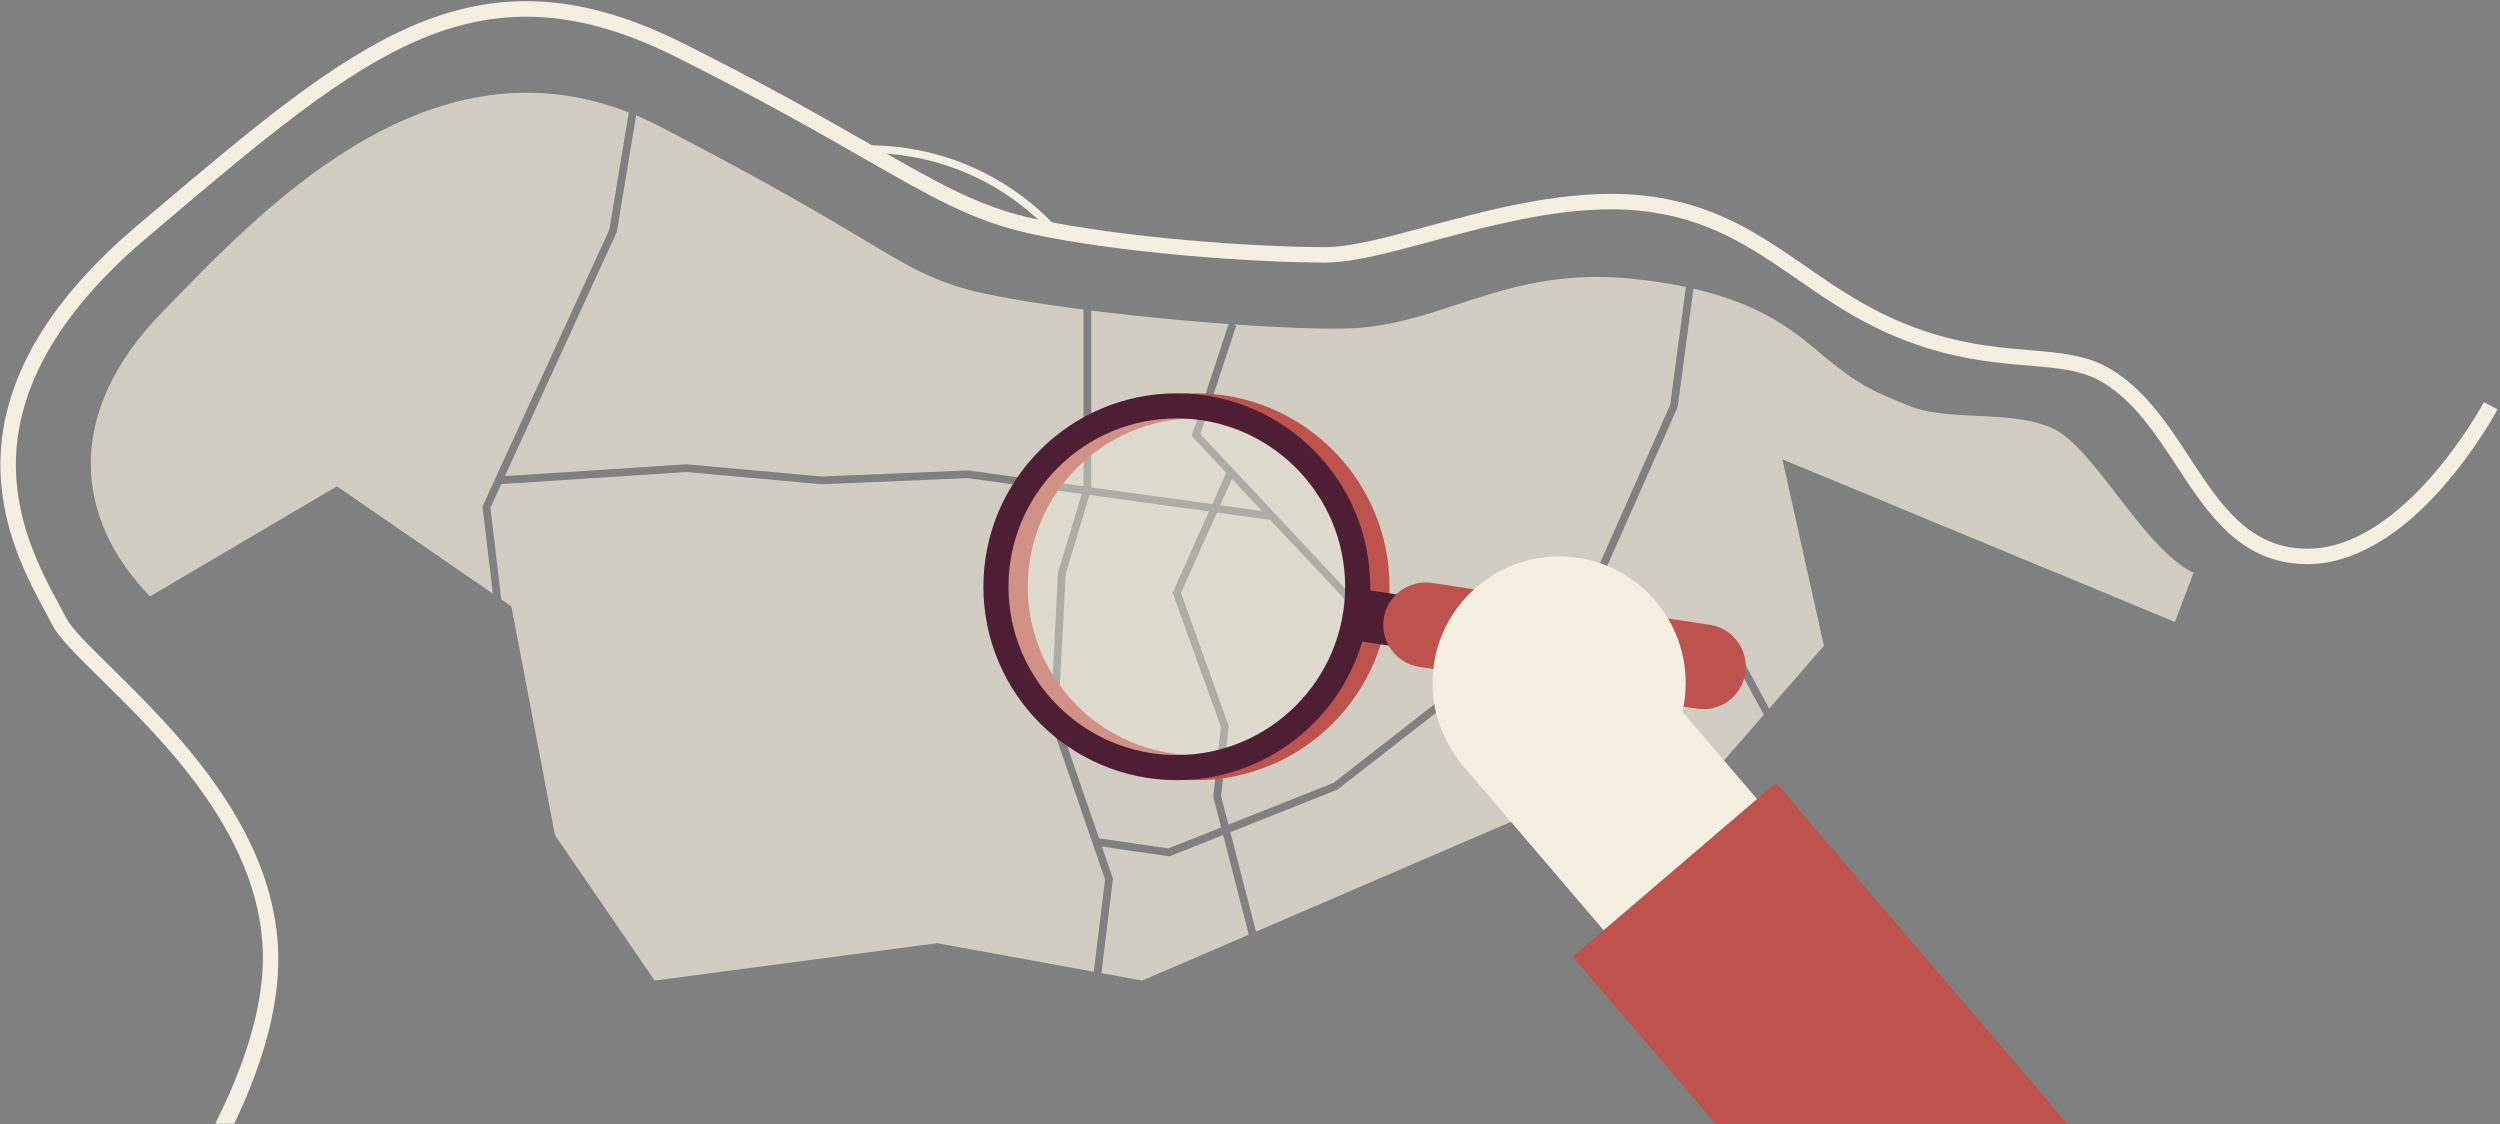
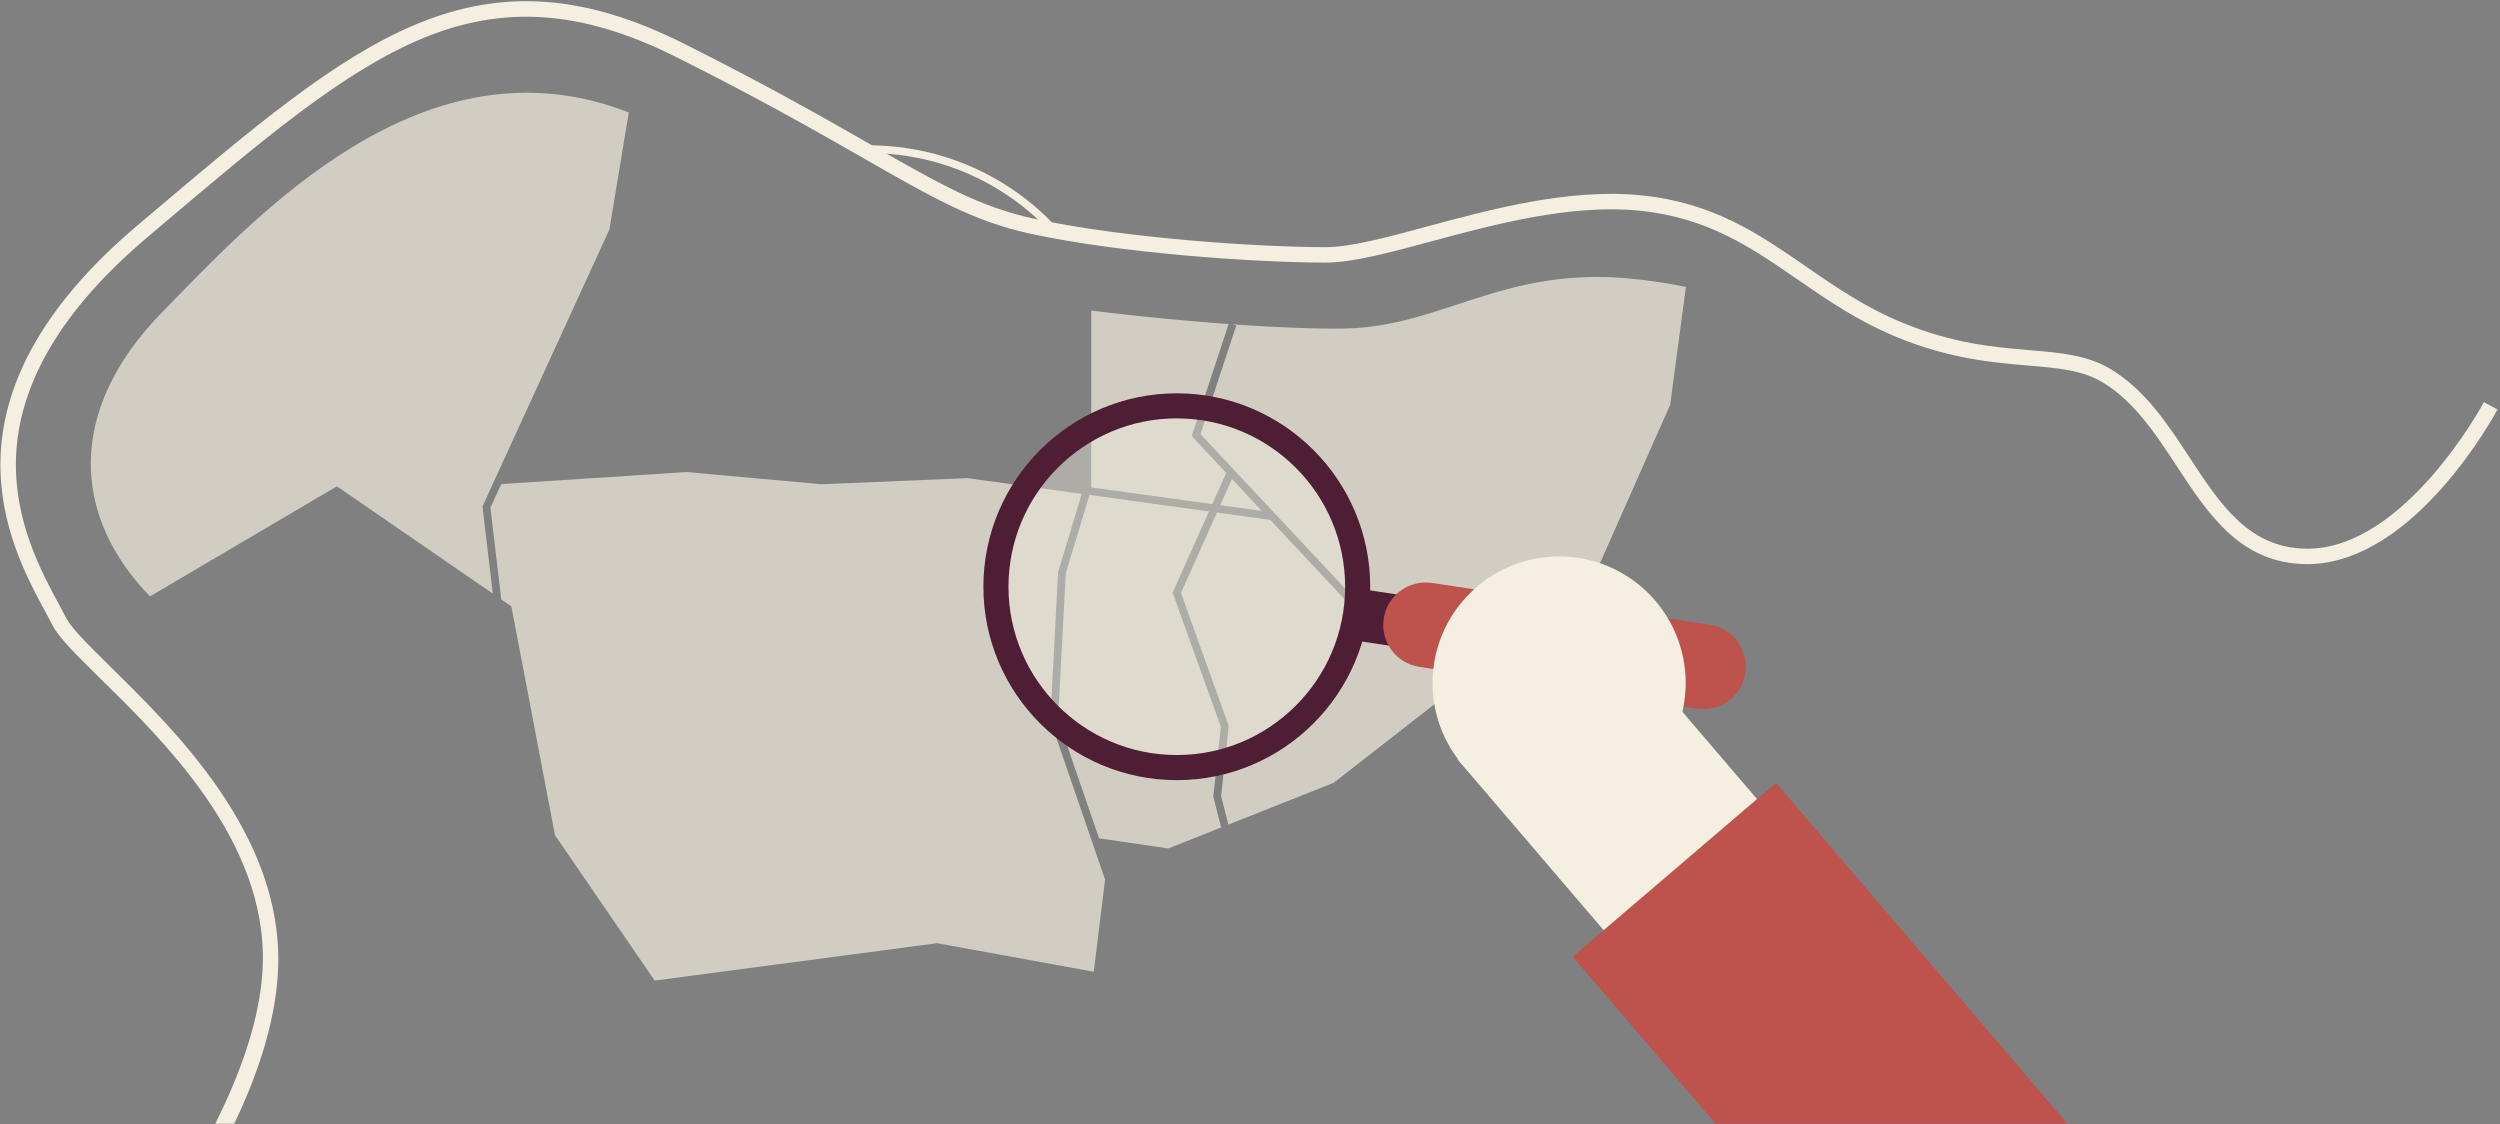
<svg xmlns="http://www.w3.org/2000/svg" xmlns:xlink="http://www.w3.org/1999/xlink" width="765" height="344">
  <rect width="100%" height="100%" fill="#808080" stroke="none" />
  <defs>
    <path id="a" d="M0 0h801v358H0z" />
  </defs>
  <g transform="translate(-23 -14)" fill="none" fill-rule="evenodd">
    <mask id="b" fill="#fff">
      <use xlink:href="#a" />
    </mask>
    <g mask="url(#b)">
      <g transform="translate(12.515 14)">
        <g fill="#F4EFE0" fill-opacity=".7" fill-rule="nonzero">
          <path d="M387.467 146.583l-3.584 8.013 12.736 1.754zm-53.221 73.463l12.554 36.486 21.199 3.088 16.167-6.418-2.427-9.413 2.333-21.352-14.763-41.074 11.131-24.86-36.575-5.049-7.257 24.016zm52.199-120.891a843.151 843.151 0 01-42.037-4.128v54.125l37.036 5.107 4.27-9.542-10.57-11.284 11.301-34.278z" />
          <path d="M388.784 99.61l-10.954 33.226 48.639 51.916-1.725 1.612-25.556-27.28-16.31-2.25-11.018 24.623 14.62 40.69-2.343 21.471 2.243 8.704 32.176-12.773 59.823-46.613 18.848-14.166 24.334-54.91 4.807-36.054c-4.99-1.057-10.576-1.925-16.87-2.545-38.766-3.815-57.833 14.614-87.062 15.252-8.78.189-21.181-.307-34.774-1.27l1.122.367zm-40.148 169.529l-16.77-48.757 2.398-45.326 7.233-23.926-34.927-4.819-44.741 1.866-.083-.006-41.175-3.732-56.704 3.691-3.313 7.222 3.324 28.083 3.089 2.126 13.345 70.008 30.504 44.488 86.424-11.438 47.942 8.733z" />
-           <path d="M199.243 70.924l-.065.141-34.195 74.62 55.618-3.613.088.006 41.193 3.731 44.8-1.871.106.011 35.253 4.866V94.72c-16.475-2.114-30.741-4.564-38.21-6.926-20.101-6.354-23.75-13.983-91.113-48.934a104.705 104.705 0 00-7.576-3.555l-5.9 35.619zM384.762 255.51l-16.48 6.543-20.62-3.006 3.39 9.838-.036.272-3.507 28.62 12.488 2.28 32.625-14.048zm296.951-80.247c-15.252-7.228-30.504-38.53-43.212-44.245-12.707-5.722-31.774-1.908-43.85-6.826-12.075-4.92-15.252-6.52-24.782-14.143-7.741-6.194-17.16-16.155-41.187-21.724l-4.824 36.191-24.724 55.784-19.32 14.52-60.077 46.808-.16.065-32.606 12.943 7.848 30.434 86.713-37.33 38.765 5.29 29.903-34.307-10.623-19.616 2.078-1.122 10.204 18.842 16.74-19.202-12.707-57.071 120.105 49.76 5.716-15.051z" />
          <path d="M158.127 154.974l38.836-84.741 5.935-35.825C139.999 9.832 88.603 66.418 60.2 95.428c-29.867 30.506-27.327 62.912-3.814 87.063l57.195-33.682 47.705 32.843-3.159-26.678z" />
        </g>
-         <path d="M376.49 238.723c-32.637 0-59.185-26.549-59.185-59.185s26.548-59.185 59.185-59.185c32.636 0 59.184 26.549 59.184 59.185 0 32.63-26.554 59.185-59.184 59.185zm0-110.7c-28.403 0-51.509 23.107-51.509 51.51 0 28.402 23.106 51.508 51.509 51.508 28.402 0 51.508-23.106 51.508-51.509 0-28.402-23.106-51.508-51.508-51.508z" fill="#BD534C" fill-rule="nonzero" />
        <path fill="#F4EFE0" fill-rule="nonzero" d="M503.41 192.211l45.13 52.776-46.933 40.133-45.13-52.775z" />
        <path fill="#BD534C" fill-rule="nonzero" d="M553.93 239.552l130.216 152.277-62.2 53.189L491.73 292.74z" />
        <path fill="#4E1E35" fill-rule="nonzero" d="M428.479 180.474l26.779 4.032-2.36 15.673-26.78-4.033z" />
        <path d="M529.787 216.857l-84.978-12.796c-7.091-1.069-11.975-7.682-10.906-14.774 1.069-7.092 7.682-11.975 14.774-10.906l84.977 12.796c7.092 1.068 11.975 7.682 10.907 14.774-1.07 7.091-7.683 11.975-14.774 10.906z" fill="#BD534C" fill-rule="nonzero" />
        <g transform="translate(311.188 119.87)">
          <circle fill-opacity=".4" fill="#F4EFE0" cx="59.397" cy="59.669" r="58.497" />
-           <path d="M59.397 118.854C26.761 118.854.213 92.305.213 59.669S26.76.484 59.397.484s59.185 26.549 59.185 59.185c0 32.63-26.554 59.185-59.185 59.185zm0-110.7C30.995 8.155 7.89 31.26 7.89 59.664c0 28.402 23.106 51.508 51.508 51.508 28.403 0 51.509-23.106 51.509-51.508 0-28.403-23.106-51.508-51.509-51.508z" fill="#4E1E35" fill-rule="nonzero" />
+           <path d="M59.397 118.854C26.761 118.854.213 92.305.213 59.669S26.76.484 59.397.484s59.185 26.549 59.185 59.185c0 32.63-26.554 59.185-59.185 59.185m0-110.7C30.995 8.155 7.89 31.26 7.89 59.664c0 28.402 23.106 51.508 51.508 51.508 28.403 0 51.509-23.106 51.509-51.508 0-28.403-23.106-51.508-51.509-51.508z" fill="#4E1E35" fill-rule="nonzero" />
        </g>
        <circle fill="#F4EFE0" fill-rule="nonzero" cx="487.578" cy="209.004" r="38.73" />
        <path d="M3.537 446.888L.295 443.45c24.582-23.218 88.461-95.057 90.581-147.728 1.553-38.648-31.254-69.914-50.18-88.58-7.062-6.961-12.158-11.992-14.106-15.754-.603-1.169-1.305-2.462-2.043-3.826-5.752-10.64-14.444-26.72-13.912-47.139.637-24.41 14.673-48.396 41.73-71.29l4.18-3.543c31.48-26.66 56.345-47.717 81.116-58.086 26.5-11.09 51.732-9.324 81.824 5.716 25.763 12.885 43.53 23.059 57.809 31.231 20.484 11.727 32.843 18.807 49.305 22.409 27.653 6.047 68.993 8.769 89.513 8.769 7.664 0 18.559-2.94 31.177-6.348 19.333-5.22 43.39-11.715 65.25-9.525 22.22 2.22 36.02 11.751 50.634 21.837 8.875 6.129 18.057 12.465 29.46 17.16 15.641 6.442 27.983 7.475 38.871 8.39 9.519.803 17.744 1.494 24.996 5.893 10.522 6.39 17.407 16.9 24.062 27.068 9.288 14.184 18.063 27.582 35.63 27.8h.372c29.814 0 53.758-44.38 53.994-44.835l4.17 2.22c-.26.484-6.425 11.993-16.635 23.637-13.746 15.672-28.231 23.862-41.96 23.702-20.088-.248-29.967-15.34-39.527-29.931-6.372-9.726-12.956-19.782-22.563-25.616-6.3-3.826-13.64-4.44-22.935-5.226-10.676-.897-23.962-2.013-40.277-8.733-11.869-4.89-21.257-11.373-30.34-17.638-14.1-9.731-27.41-18.925-48.42-21.027-20.991-2.096-44.587 4.269-63.548 9.389-12.943 3.495-24.115 6.507-32.406 6.507-20.732 0-62.52-2.758-90.521-8.881-17.172-3.756-29.773-10.972-50.64-22.923-14.226-8.143-31.929-18.282-57.573-31.107-28.751-14.372-52.772-16.097-77.886-5.586C115.4 21.943 90.776 42.793 59.61 69.187l-4.18 3.544c-25.982 21.983-39.457 44.8-40.06 67.805-.501 19.156 7.83 34.568 13.345 44.771.75 1.388 1.459 2.699 2.085 3.903 1.6 3.094 6.731 8.155 13.227 14.562 19.456 19.19 52.843 51.331 51.585 91.992-1.754 56.28-66.525 126.99-92.075 151.124z" fill="#F4EFE0" fill-rule="nonzero" />
        <path d="M332.162 71.349c-3.555-4.134-22.799-24.535-56.238-24.535-.431 0-.863.006-1.3.012l-.035-2.362c.443-.006.892-.012 1.335-.012 34.478 0 54.354 21.08 58.027 25.356l-1.79 1.54z" fill="#F4EFE0" fill-rule="nonzero" />
      </g>
    </g>
  </g>
</svg>